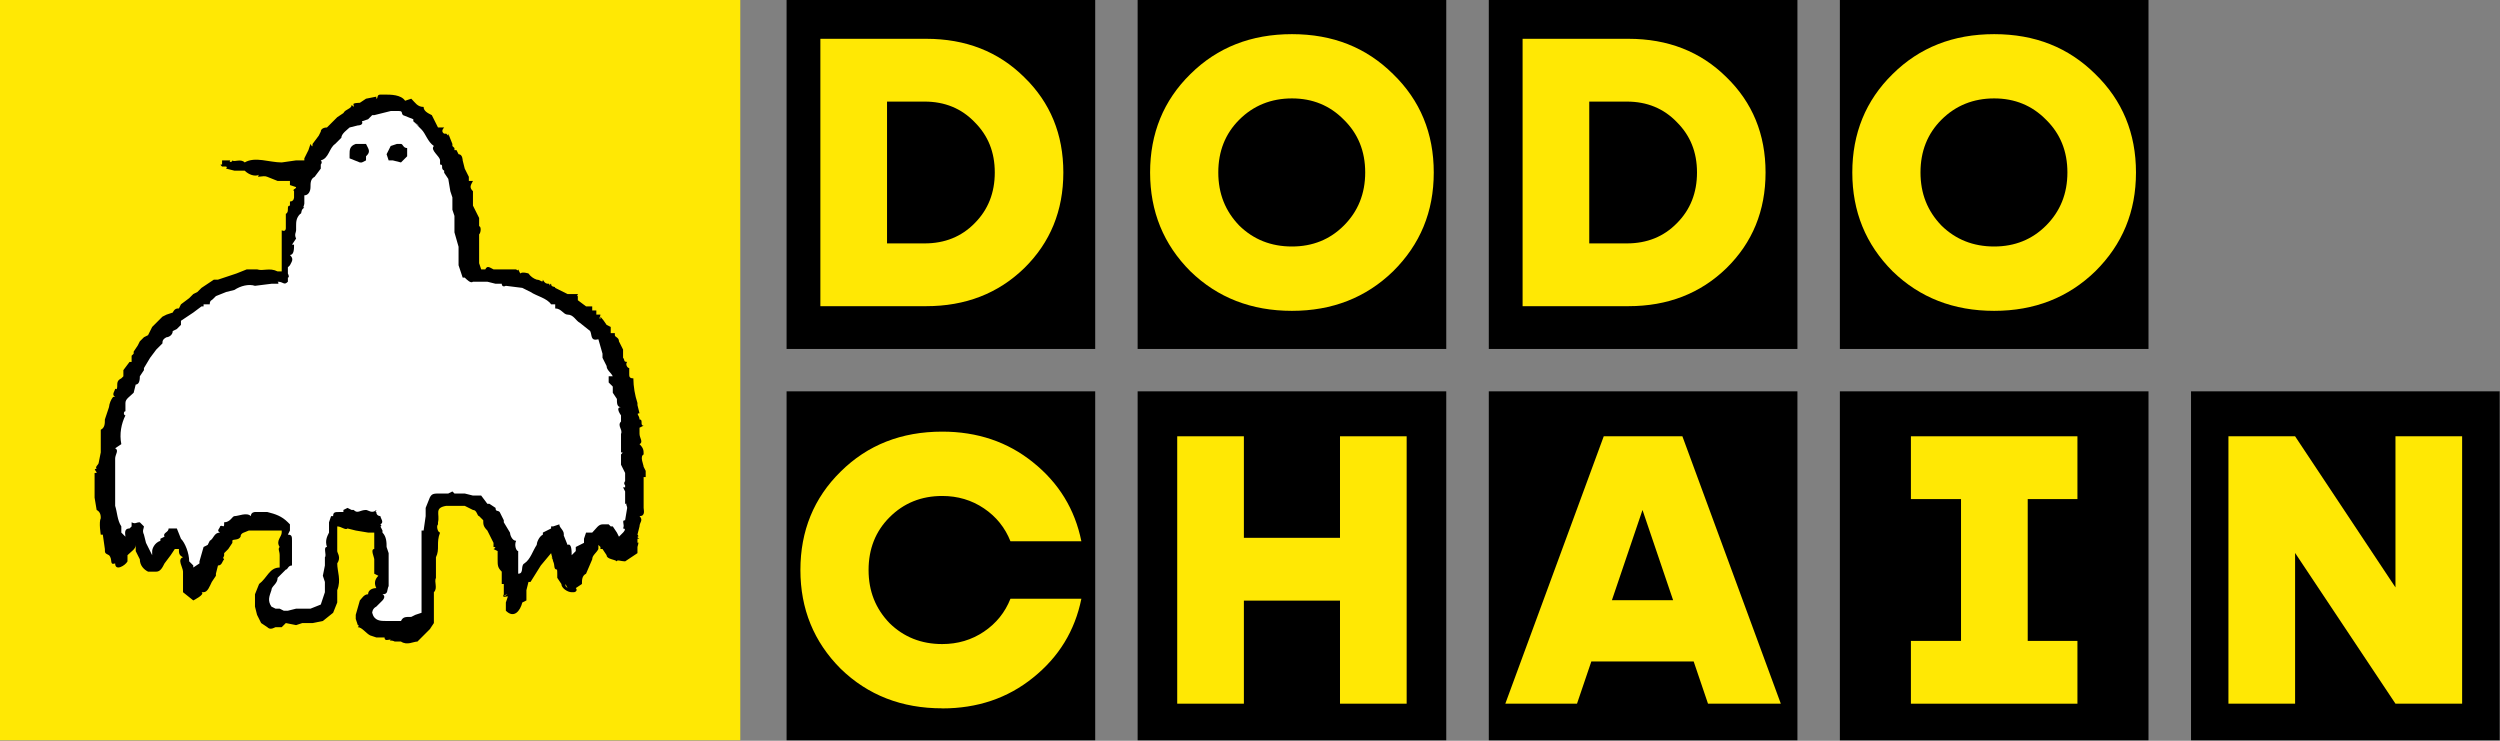
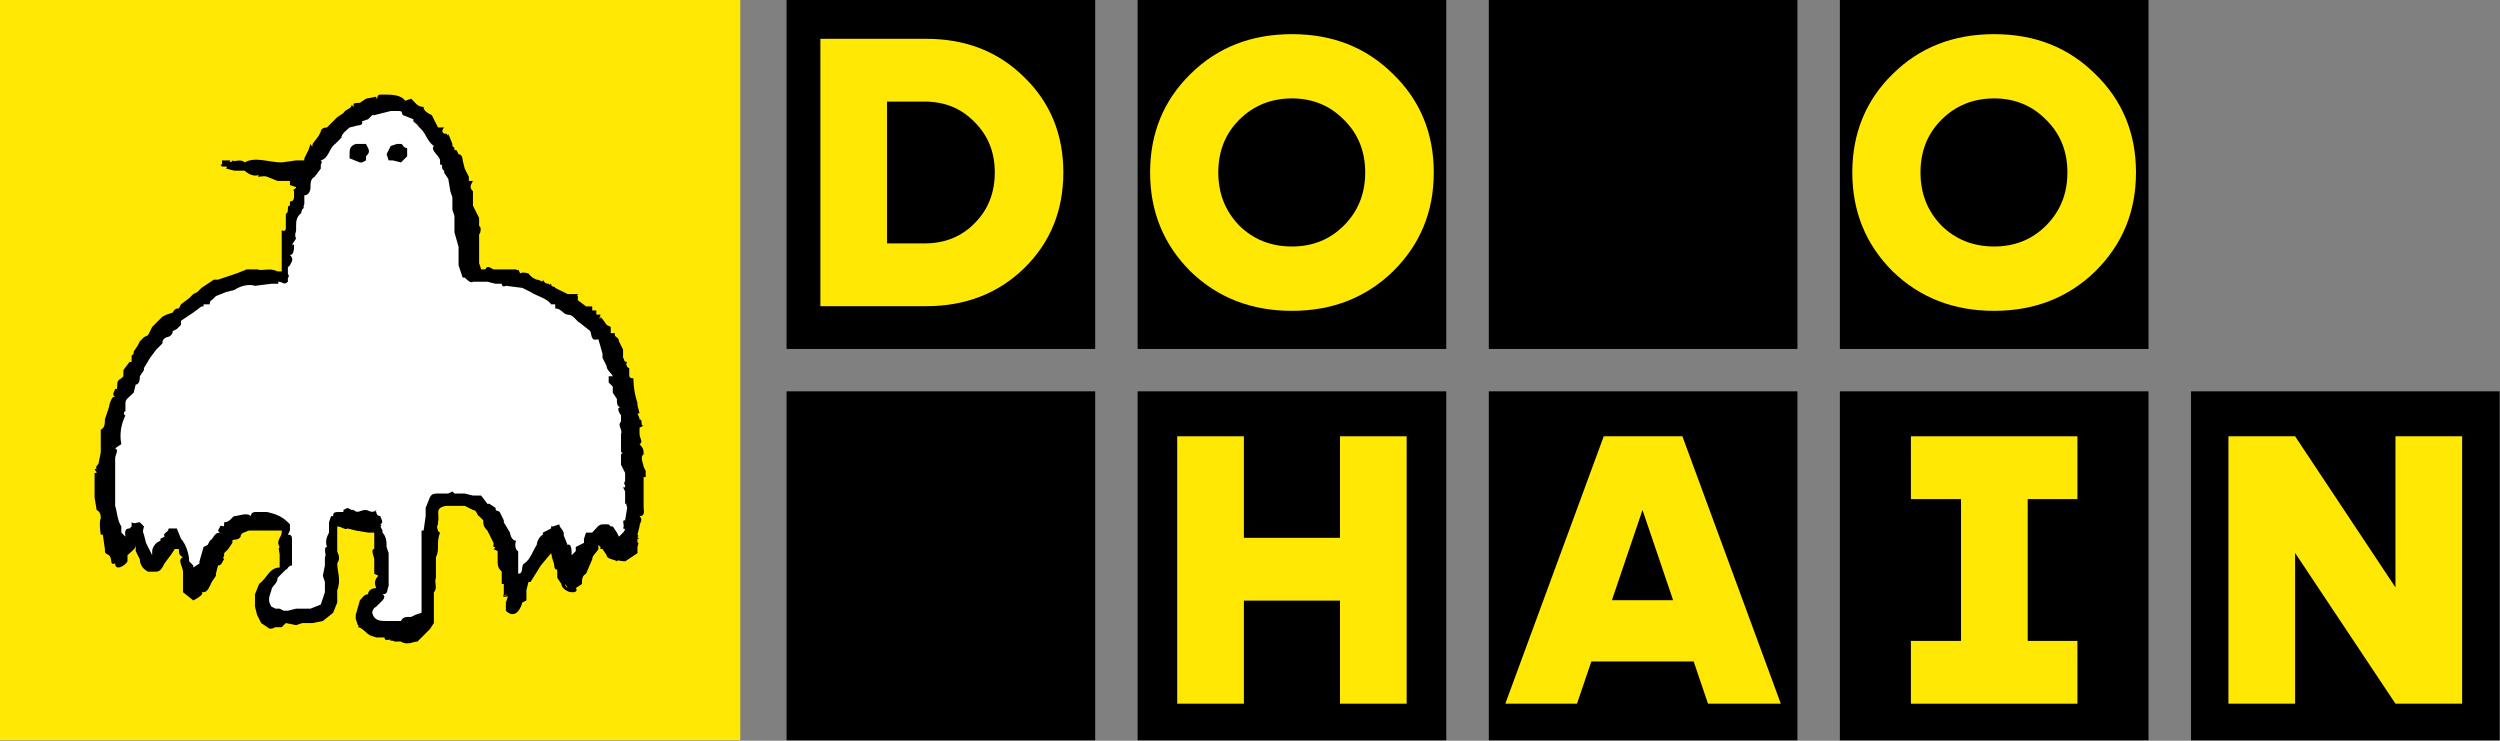
<svg xmlns="http://www.w3.org/2000/svg" width="1080" height="320" viewBox="0 0 1080 320" fill="none">
  <rect x="0" y="0" width="1080" height="320" fill="#808080" stroke="none" />
  <g clip-path="url(#clip0_3317_52753)">
    <rect width="319.8" height="319.8" fill="#FFE804" />
    <path d="M164.343 44.418L149.241 53.301L136.805 67.515L127.033 92.388L123.48 118.15L97.718 121.703L59.52 151.018L44.418 199.876L50.636 235.41L58.631 229.191L64.85 245.181L77.286 232.745L81.728 247.846L86.17 253.176L100.383 229.191L123.48 227.415V243.405L114.596 252.288V264.725L136.805 266.501L143.911 257.618V229.191L146.576 225.638L163.455 229.191L165.231 238.075V253.176L156.348 266.501L165.231 272.72L184.775 268.278L187.44 218.531L193.658 214.978L211.425 221.196L222.973 254.953L238.075 231.856L246.958 246.07L261.171 231.856L271.831 234.521L273.608 190.105L259.395 143.911L232.745 124.368L214.09 119.926L203.43 115.485L193.658 65.738L177.668 47.971L164.343 45.306V44.418Z" fill="white" />
    <path d="M278.937 206.089V203.424L278.048 201.648C278.048 200.759 276.272 197.206 278.048 196.318C278.048 194.541 278.048 193.653 276.272 191.876C278.048 190.988 276.272 189.211 276.272 187.434V184.769L278.048 183.881C276.272 183.881 278.048 181.216 276.272 181.216C276.272 179.439 274.495 178.551 276.272 178.551L275.383 174.998V174.109C274.251 170.667 273.652 167.073 273.607 163.449C271.83 163.449 271.83 162.561 271.83 161.673V159.008C270.942 159.008 270.053 157.231 270.942 156.343C269.165 156.343 270.053 155.454 269.165 154.566V151.013L267.388 147.459C267.388 145.683 265.612 145.683 265.612 144.794V143.906H263.835V141.241L262.058 140.353C261.27 139.096 260.379 137.908 259.393 136.799V137.688C258.505 137.688 259.393 136.799 259.393 135.911H257.617V134.134H255.84V132.358H253.175L249.622 129.693V127.916C248.733 127.916 249.622 127.916 249.622 127.028H245.18L239.85 124.363C239.85 123.474 238.073 124.363 238.073 122.586C237.185 122.586 238.073 124.363 237.185 122.586C236.297 122.586 235.408 122.586 234.52 120.809C234.52 122.586 233.632 120.809 231.855 120.809C230.416 120.324 229.171 119.39 228.302 118.144C228.302 118.144 225.637 117.256 224.748 118.144L223.86 116.368C223.86 116.368 223.86 117.256 222.972 116.368H213.2C211.423 115.479 210.535 114.591 209.647 116.368H207.87L206.982 113.703V101.266C207.87 100.378 207.87 97.713 206.982 97.713V94.159L206.093 92.383C205.205 92.383 205.205 92.383 206.093 92.383L204.317 88.829V86.164C204.317 87.053 204.317 87.053 204.317 86.164V82.611C202.54 80.834 203.428 79.946 204.317 78.169H202.54V76.393L201.652 74.616L200.763 72.839L199.875 69.286C199.875 69.286 199.875 66.621 198.098 66.621L197.21 64.844H196.322V63.956L195.433 63.068V62.179L193.657 57.738V58.626L192.768 57.738H191.88C191.88 57.738 190.103 56.849 191.88 55.073H189.215L186.55 49.743C184.773 48.854 182.997 47.966 182.997 46.189C180.332 46.189 179.443 44.413 177.667 42.636L175.002 43.524C173.225 40.859 168.783 40.859 166.118 40.859C166.118 41.748 166.118 41.748 166.118 40.859H164.342C162.565 40.859 163.453 42.636 162.565 42.636V41.748L158.123 42.636L155.458 44.413C155.458 44.413 151.905 44.413 152.793 45.301C152.793 44.413 152.793 44.413 152.793 45.301V46.189L151.905 45.301C151.905 47.078 149.24 47.078 148.352 48.854L145.687 50.631L141.245 55.073C139.468 55.073 138.58 55.961 138.58 56.849L137.692 58.626L135.027 62.179C135.027 63.068 135.027 63.956 134.138 62.179L133.25 64.844L131.473 68.398V69.286H127.92L121.702 70.174C116.372 70.174 110.153 67.509 105.712 70.174C103.935 68.398 101.27 70.174 100.382 69.286C100.382 70.174 98.605 70.174 99.493 69.286H95.94V71.063C95.052 71.063 95.052 71.063 95.94 71.951H97.717C98.605 72.839 97.717 71.951 97.717 72.839C99.493 72.839 99.493 72.839 97.717 72.839L101.27 73.728H105.712C107.488 75.504 110.153 76.393 111.93 75.504C110.153 77.281 113.707 75.504 115.483 76.393L119.925 78.169H125.255V79.946L127.92 80.834C127.92 81.723 126.143 81.723 127.032 82.611V85.276C127.032 85.276 127.032 87.053 125.255 87.053V88.829C123.478 88.829 125.255 91.494 123.478 92.383V98.601C123.478 98.601 123.478 100.378 121.702 99.489V117.256H119.925C116.372 115.479 113.707 117.256 111.042 116.368H106.6L102.158 118.144L94.163 120.809H92.387L87.057 124.363L85.28 126.139L83.503 127.028L81.727 128.804L78.173 131.469L77.285 133.246C76.397 133.246 75.508 133.246 74.62 135.023L71.955 135.911L70.178 136.799L65.737 141.241L63.96 144.794L62.183 145.683L60.407 147.459L59.518 149.236L57.742 151.901V152.789L56.853 153.678V156.343H55.965L53.3 159.896V162.561L52.412 163.449C50.635 164.338 50.635 165.226 50.635 167.003C50.635 167.003 50.635 168.779 49.747 167.891C49.747 168.779 47.97 170.556 49.747 171.444H48.858C47.871 172.735 47.257 174.271 47.082 175.886L45.305 181.216C45.305 182.993 45.305 184.769 43.528 185.658V195.429L42.64 199.871C42.64 200.759 40.863 201.648 41.752 202.536C39.975 202.536 41.752 203.424 41.752 204.313H40.863V214.973L41.752 220.303C43.528 221.191 43.528 222.968 43.528 223.856C42.64 225.633 43.528 230.963 43.528 230.963H44.417L45.305 237.181C45.305 238.958 45.305 238.958 47.082 239.846C48.858 241.623 47.082 244.288 49.747 243.399C49.747 246.953 54.188 244.288 55.077 242.511V239.846C56.853 236.293 56.853 236.293 55.077 239.846C56.853 238.069 58.63 237.181 58.63 235.404V238.069L60.407 241.623C60.407 244.288 62.183 246.064 63.96 246.953H67.513C69.29 246.953 70.178 245.176 71.067 243.399L73.732 239.846L75.508 237.181H77.285C77.285 238.958 77.285 239.846 79.062 240.734C76.397 241.623 79.062 245.176 79.062 246.953V255.836C80.838 256.724 80.838 256.724 79.062 255.836L83.503 259.389C83.503 259.389 88.833 256.724 87.057 255.836H87.945C89.722 255.836 90.61 253.171 91.498 251.394L93.275 248.729V247.841L94.163 244.288C94.163 243.399 94.163 243.399 94.163 244.288C95.94 244.288 95.94 242.511 96.828 241.623C95.94 240.734 96.828 240.734 96.828 239.846V238.958L98.605 237.181L100.382 234.516V233.628C100.382 232.739 103.047 233.628 103.935 231.851C103.935 230.074 105.712 230.074 107.488 229.186C108.377 229.186 108.377 229.186 107.488 229.186H121.702V230.074C121.702 231.851 119.037 233.628 120.813 236.293C119.925 237.181 120.813 238.069 120.813 239.846V245.176C116.372 245.176 115.483 249.618 111.93 252.283L110.153 256.724V262.054L111.042 265.608L112.818 269.161L115.483 270.938C116.372 271.826 117.26 271.826 119.037 270.938H121.702L123.478 269.161L119.037 270.938C119.037 270.049 119.037 270.049 119.037 270.938L123.478 269.161L127.92 270.049L130.585 269.161H135.027L139.468 268.273L143.91 264.719L145.687 260.278V254.948C147.463 250.506 145.687 246.953 145.687 243.399C147.463 240.734 145.687 238.958 145.687 238.069V227.409C147.463 227.409 149.24 229.186 150.128 228.298L153.682 229.186H159.9C159.9 228.298 159.9 228.298 159.9 229.186H153.682L159.012 230.074H161.677V237.181C159.9 237.181 161.677 240.734 161.677 241.623V247.841L163.453 248.729C161.677 250.506 161.677 252.283 162.565 254.059C160.788 254.059 159.012 254.948 159.012 256.724C157.235 256.724 156.347 258.501 155.458 259.389L153.682 265.608V267.384L154.57 270.049C154.57 270.049 155.458 270.049 154.57 270.938C156.347 270.938 158.123 273.603 159.9 274.491C162.565 275.379 162.565 275.379 159.9 274.491L162.565 275.379H166.118C166.118 277.156 167.895 276.268 168.783 276.268C167.895 277.156 168.783 276.268 170.56 277.156H173.225C175.89 278.933 178.555 277.156 180.332 277.156L185.662 271.826L187.438 269.161C187.438 271.826 181.22 274.491 178.555 275.379C178.555 277.156 175.89 276.268 173.225 277.156C175.89 277.156 177.667 277.156 179.443 275.379C181.22 274.491 187.438 271.826 187.438 269.161V255.836C189.215 254.059 187.438 251.394 188.327 249.618V240.734C190.103 237.181 188.327 234.516 190.103 230.074C189.215 230.074 188.327 227.409 189.215 226.521C188.327 226.521 188.327 226.521 189.215 226.521V225.633C190.103 222.079 187.438 219.414 192.768 218.526H200.763C198.987 216.749 198.987 216.749 200.763 218.526L204.317 220.303C206.093 220.303 206.093 222.968 206.982 222.968L208.758 224.744C208.758 226.521 208.758 227.409 210.535 229.186L211.423 230.963L213.2 234.516V236.293C213.2 236.293 214.977 236.293 213.2 237.181L214.977 238.069V241.623C214.977 244.288 214.977 245.176 216.753 246.953V252.283H217.642C217.642 250.506 217.642 250.506 217.642 252.283V256.724C217.642 258.501 217.642 256.724 219.418 256.724C219.418 257.613 219.418 257.613 219.418 256.724C218.53 256.724 217.642 258.501 217.642 256.724C216.753 258.501 218.53 257.613 219.418 257.613L218.53 260.278V263.831C222.083 267.384 224.748 263.831 225.637 260.278L227.413 259.389V254.948L228.302 251.394H229.19L233.632 244.288L238.073 238.958L238.962 242.511C239.85 244.288 238.962 246.064 240.738 246.064V247.841C240.738 245.176 240.738 242.511 238.073 240.734C239.85 242.511 240.738 245.176 240.738 247.841V249.618L242.515 252.283C242.515 254.059 245.18 255.836 246.957 255.836H247.845C248.733 255.836 249.622 254.948 248.733 254.059L251.398 252.283C251.398 250.506 251.398 248.729 253.175 247.841C253.175 245.176 253.175 245.176 253.175 247.841L255.84 241.623C255.84 239.846 257.617 238.958 258.505 237.181V235.404L262.058 238.958L259.393 235.404V237.181H260.282L262.058 239.846C262.058 241.623 265.612 241.623 266.5 242.511C266.5 241.623 268.277 242.511 270.053 242.511L272.718 240.734L275.383 238.958V236.293C275.383 236.293 276.272 233.628 275.383 234.516V232.739C277.16 232.739 275.383 232.739 275.383 231.851C276.272 231.851 275.383 230.963 275.383 230.963L276.272 227.409C276.272 225.633 278.048 224.744 276.272 222.968C278.937 222.968 278.048 220.303 278.048 219.414V206.089H278.937ZM244.292 252.283L245.18 254.059L244.292 253.171V252.283ZM246.068 254.059C246.068 252.283 246.068 254.059 245.18 254.059H247.845H246.068ZM270.942 217.638C270.053 217.638 270.942 218.526 270.942 219.414L270.053 224.744C268.277 224.744 270.053 226.521 269.165 228.298C270.942 228.298 269.165 230.074 269.165 230.074L267.388 231.851L266.5 230.074L264.723 227.409H263.835L262.947 226.521H260.282C258.505 226.521 257.617 228.298 255.84 230.074H253.175L252.287 232.739V234.516L248.733 236.293V238.069L246.957 239.846C246.957 238.069 246.957 234.516 245.18 235.404L243.403 230.963V231.851C244.292 229.186 241.627 228.298 241.627 226.521L238.962 227.409H238.073V228.298L234.52 230.074V230.963C232.743 231.851 231.855 234.516 231.855 235.404C230.078 238.069 229.19 241.623 226.525 243.399C224.748 244.288 226.525 247.841 223.86 247.841V238.069C222.972 238.069 222.083 235.404 222.972 233.628C221.195 233.628 220.307 230.963 220.307 230.074L217.642 225.633V224.744L215.865 221.191C214.977 220.303 214.088 221.191 214.088 219.414L211.423 217.638H210.535L207.87 214.084H204.317L200.763 213.196H196.322L195.433 212.308L193.657 213.196H190.103C187.438 213.196 186.55 213.196 185.662 214.973L183.885 219.414V222.968L182.997 229.186H182.108V264.719L179.443 265.608L177.667 266.496C175.002 266.496 174.113 266.496 173.225 268.273H167.007C164.342 268.273 161.677 268.273 160.788 264.719C160.788 264.719 160.788 262.943 162.565 262.054L165.23 259.389C165.23 259.389 167.007 257.613 165.23 256.724C167.895 256.724 167.007 254.948 167.895 253.171V247.841C167.007 247.841 166.118 247.841 167.895 247.841V238.958L167.007 236.293C167.007 234.516 167.007 231.851 165.23 230.074V229.186L164.342 227.409C164.342 227.409 165.23 227.409 164.342 226.521C166.118 225.633 164.342 223.856 164.342 222.968C164.342 222.968 162.565 222.968 162.565 221.191C161.677 221.191 162.565 221.191 162.565 220.303C160.788 222.079 159.012 220.303 158.123 220.303C155.458 220.303 154.57 222.079 152.793 220.303H151.905L150.128 219.414L148.352 220.303V221.191H146.575C144.798 221.191 143.91 221.191 143.91 222.968H143.022L142.133 225.633V230.074C141.245 231.851 140.357 233.628 141.245 236.293C139.468 236.293 141.245 239.846 140.357 240.734V244.288L139.468 248.729L140.357 251.394V255.836L138.58 261.166L134.138 262.943H127.92L124.367 263.831H122.59L120.813 262.943H119.037L117.26 262.054C115.483 259.389 116.372 257.613 117.26 254.948C117.26 253.171 119.925 252.283 119.925 249.618C116.372 249.618 116.372 249.618 119.925 249.618L123.478 246.064C124.367 246.064 124.367 244.288 126.143 244.288V233.628C126.143 234.516 126.143 234.516 126.143 233.628C126.143 231.851 126.143 230.963 124.367 230.963L125.255 229.186V226.521L124.367 225.633C121.702 222.968 119.037 222.079 115.483 221.191H110.153C110.153 221.191 108.377 221.191 108.377 222.968C106.6 221.191 103.047 222.968 101.27 222.968C100.382 222.968 99.493 225.633 96.828 225.633V226.521C96.828 228.298 95.94 226.521 95.052 227.409C95.052 228.298 93.275 229.186 95.052 230.074C92.387 230.074 92.387 232.739 90.61 233.628L89.722 235.404L87.945 236.293L86.168 242.511V243.399L83.503 245.176V247.841V244.288L81.727 242.511C81.727 238.958 79.95 234.516 78.173 232.739L76.397 228.298H72.843C72.843 230.074 70.178 230.074 71.067 231.851L69.29 232.739V233.628C66.625 234.516 65.737 237.181 65.737 238.069V239.846L63.072 234.516L62.183 230.963C61.295 229.186 62.183 228.298 62.183 227.409L60.407 225.633C58.63 225.633 58.63 226.521 56.853 225.633V227.409L55.965 228.298C53.3 228.298 54.188 230.963 54.188 231.851L52.412 230.074V227.409C50.635 224.744 50.635 221.191 49.747 218.526V202.536C49.747 206.089 49.747 206.089 49.747 202.536V198.094C49.747 196.318 51.523 194.541 49.747 193.653L52.412 191.876C51.523 187.434 52.412 182.993 54.188 179.439C53.3 179.439 53.3 177.663 54.188 177.663V174.109C54.188 172.333 55.965 171.444 57.742 169.668L58.63 166.114C60.407 166.114 60.407 163.449 60.407 162.561L62.183 159.896V159.008L64.848 154.566L67.513 151.013L70.178 148.348C70.178 147.459 70.178 146.571 71.955 145.683C72.843 145.683 74.62 144.794 74.62 143.018L76.397 142.129L78.173 140.353V138.576L83.503 135.023L87.057 132.358H87.945V131.469H90.61C90.61 129.693 91.498 129.693 92.387 128.804C91.498 128.804 90.61 130.581 89.722 129.693C89.722 130.581 89.722 130.581 89.722 129.693C90.61 130.581 91.498 129.693 92.387 128.804L93.275 127.916L97.717 126.139L101.27 125.251C103.935 123.474 107.488 122.586 110.153 123.474L117.26 122.586H119.925C119.925 122.586 120.813 122.586 119.925 121.698C122.59 121.698 122.59 123.474 124.367 121.698V119.921C125.255 119.921 124.367 118.144 124.367 118.144V115.479L125.255 114.591C126.143 112.814 127.032 111.926 125.255 110.149C127.032 110.149 127.032 107.484 127.032 105.708H126.143C127.032 101.266 126.143 101.266 126.143 105.708L127.92 103.043C127.032 101.266 127.92 100.378 127.92 99.489V97.713C127.92 95.936 127.92 94.159 129.697 92.383C130.585 92.383 129.697 90.606 131.473 89.718C130.585 89.718 131.473 88.829 131.473 87.941V84.388C133.25 84.388 134.138 82.611 134.138 80.834C134.138 79.058 134.138 77.281 135.915 76.393L138.58 72.839C138.58 71.951 138.58 71.951 138.58 72.839V71.063C138.58 71.063 139.468 70.174 138.58 69.286C142.133 68.398 142.133 63.956 144.798 62.179L147.463 59.514C147.463 57.738 150.128 55.961 151.017 55.073L154.57 54.184C154.57 54.184 157.235 54.184 156.347 52.408L159.012 51.519L160.788 49.743H161.677L168.783 47.966H172.337C174.113 47.966 173.225 48.854 174.113 49.743L178.555 51.519V52.408C182.108 55.073 181.22 55.073 178.555 52.408L182.108 55.961C183.885 57.738 184.773 61.291 187.438 63.068C185.662 64.844 190.103 67.509 190.103 69.286V71.063C191.88 71.063 190.103 72.839 191.88 73.728V74.616L193.657 77.281L194.545 82.611L195.433 85.276V90.606L196.322 93.271V100.378L198.098 106.596V115.479C199.875 117.256 199.875 117.256 198.098 115.479V110.149V114.591L199.875 119.921H200.763C201.652 120.809 203.428 122.586 204.317 121.698H210.535L214.088 122.586H216.753C216.753 122.586 216.753 124.363 218.53 123.474L225.637 124.363L229.19 126.139C231.855 127.916 236.297 128.804 238.073 131.469H239.85V133.246C242.515 133.246 243.403 135.911 245.18 135.911C247.845 135.911 248.733 138.576 250.51 139.464L254.952 143.018C255.84 144.794 254.952 147.459 258.505 146.571L260.282 152.789C262.947 155.454 262.947 155.454 260.282 152.789V154.566L262.058 158.119C262.058 159.896 263.835 160.784 264.723 162.561H262.947V165.226L264.723 167.003V169.668L266.5 172.333C266.5 174.109 266.5 175.886 268.277 175.886C265.612 175.886 268.277 179.439 268.277 179.439C268.277 182.993 268.277 182.104 268.277 179.439V182.104C266.5 183.881 269.165 185.658 268.277 187.434V189.211C268.277 188.323 268.277 188.323 268.277 189.211V195.429C269.165 195.429 269.165 195.429 268.277 196.318V200.759L270.053 204.313V207.866C270.053 207.866 269.165 208.754 270.053 209.643V210.531C270.053 212.308 270.053 212.308 270.053 210.531H269.165L270.053 212.308V217.638H270.942Z" fill="black" />
    <path d="M173.224 62.184H171.447L168.782 63.072L167.006 66.625L167.894 69.29H169.671L173.224 70.179L175.889 67.514V63.96C174.112 63.96 174.112 62.184 173.224 62.184ZM157.234 62.184H153.681C151.016 63.072 151.016 64.849 151.016 66.625V68.402L155.457 70.179H156.346L158.122 69.29V67.514C159.011 66.625 159.899 65.737 159.011 63.96L158.122 62.184H157.234Z" fill="black" />
    <path d="M473.128 0H339.801V150.749H473.128V0Z" fill="black" />
    <path d="M354.402 16.762H400.105C417.185 16.762 431.292 22.278 442.449 33.333C453.715 44.264 459.362 58.001 459.362 74.515C459.362 91.028 453.722 104.808 442.449 115.863C431.183 126.795 417.061 132.268 400.105 132.268H354.402V16.762ZM383.199 105.15H399.436C408.143 105.15 415.339 102.25 421.037 96.443C426.83 90.65 429.744 83.331 429.744 74.515C429.744 65.698 426.844 58.554 421.037 52.761C415.346 46.845 408.143 43.886 399.436 43.886H383.199V105.157V105.15Z" fill="#FFE804" />
    <path d="M624.784 0H491.457V150.749H624.784V0Z" fill="black" />
    <path d="M558.122 134.286C540.598 134.286 525.982 128.595 514.258 117.206C502.651 105.599 496.844 91.375 496.844 74.52C496.844 57.665 502.637 43.383 514.258 32.001C525.866 20.503 540.475 14.754 558.122 14.754C575.769 14.754 590.211 20.503 601.818 32.001C613.534 43.376 619.385 57.563 619.385 74.52C619.385 91.477 613.527 105.599 601.818 117.206C590.102 128.581 575.536 134.286 558.122 134.286ZM558.122 106.486C567.047 106.486 574.526 103.469 580.551 97.437C586.686 91.302 589.767 83.656 589.767 74.498C589.767 65.34 586.7 57.752 580.551 51.727C574.526 45.593 567.047 42.511 558.122 42.511C549.196 42.511 541.485 45.578 535.351 51.727C529.325 57.752 526.302 65.34 526.302 74.498C526.302 83.656 529.325 91.179 535.351 97.437C541.485 103.462 549.073 106.486 558.122 106.486Z" fill="#FFE804" />
    <path d="M776.488 0H643.16V150.749H776.488V0Z" fill="black" />
-     <path d="M657.762 16.762H703.464C720.544 16.762 734.652 22.278 745.808 33.333C757.074 44.264 762.721 58.001 762.721 74.515C762.721 91.028 757.081 104.808 745.808 115.863C734.543 126.795 720.421 132.268 703.464 132.268H657.762V16.762ZM686.558 105.15H702.795C711.503 105.15 718.698 102.25 724.396 96.443C730.189 90.65 733.104 83.331 733.104 74.515C733.104 65.698 730.204 58.554 724.396 52.761C718.705 46.845 711.503 43.886 702.795 43.886H686.558V105.157V105.15Z" fill="#FFE804" />
    <path d="M928.152 0H794.824V150.749H928.152V0Z" fill="black" />
    <path d="M861.473 134.286C843.95 134.286 829.333 128.595 817.61 117.206C806.003 105.599 800.195 91.375 800.195 74.52C800.195 57.665 805.988 43.383 817.61 32.001C829.217 20.503 843.826 14.754 861.473 14.754C879.12 14.754 893.562 20.503 905.17 32.001C916.886 43.376 922.744 57.563 922.744 74.52C922.744 91.477 916.886 105.599 905.17 117.206C893.453 128.581 878.888 134.286 861.473 134.286ZM861.473 106.486C870.399 106.486 877.878 103.469 883.903 97.437C890.037 91.302 893.119 83.656 893.119 74.498C893.119 65.34 890.052 57.752 883.903 51.727C877.878 45.593 870.399 42.511 861.473 42.511C852.548 42.511 844.836 45.578 838.702 51.727C832.677 57.752 829.653 65.34 829.653 74.498C829.653 83.656 832.677 91.179 838.702 97.437C844.836 103.462 852.424 106.486 861.473 106.486Z" fill="#FFE804" />
    <path d="M473.128 169.051H339.801V319.8H473.128V169.051Z" fill="black" />
-     <path d="M407.051 305.997C389.528 305.997 374.912 300.306 363.188 288.917C351.581 277.31 345.773 263.079 345.773 246.231C345.773 229.383 351.566 215.094 363.188 203.712C374.795 192.214 389.404 186.465 407.051 186.465C422.227 186.465 435.296 190.884 446.227 199.693C457.391 208.618 464.361 220.007 467.152 233.839H436.517C434.169 227.923 430.353 223.184 425.047 219.608C419.742 216.039 413.745 214.258 407.044 214.258C397.995 214.258 390.407 217.326 384.273 223.474C378.248 229.5 375.224 237.088 375.224 246.246C375.224 255.403 378.248 262.926 384.273 269.184C390.407 275.209 397.995 278.233 407.044 278.233C413.745 278.233 419.742 276.452 425.047 272.883C430.353 269.308 434.169 264.576 436.517 258.652H467.152C464.361 272.498 457.384 283.873 446.227 292.798C435.296 301.615 422.235 306.034 407.051 306.034V306.005V305.997Z" fill="#FFE804" />
    <path d="M624.784 169.051H491.457V319.8H624.784V169.051Z" fill="black" />
    <path d="M578.878 232.34V188.477H607.675V303.99H578.878V259.465H537.355V303.99H508.559V188.477H537.355V232.34H578.878Z" fill="#FFE804" />
    <path d="M776.488 169.051H643.16V319.8H776.488V169.051Z" fill="black" />
    <path d="M769.335 303.99H737.857L731.664 285.747H687.459L681.267 303.99H650.297L692.816 188.477H726.794L769.313 303.99H769.342H769.335ZM709.569 220.289L696.341 259.298H722.79L709.554 220.289H709.569Z" fill="#FFE804" />
    <path d="M928.152 169.051H794.824V319.8H928.152V169.051Z" fill="black" />
    <path d="M897.452 188.477V215.601H875.975V276.872H897.452V303.997H825.512V276.872H847.164V215.601H825.512V188.477H897.452Z" fill="#FFE804" />
    <path d="M1079.85 169.051H946.52V319.8H1079.85V169.051Z" fill="black" />
    <path d="M1034.84 253.759V188.477H1063.64V303.99H1034.84L991.48 238.874V303.99H962.684V188.477H991.48L1034.84 253.759Z" fill="#FFE804" />
  </g>
  <defs>
    <clipPath id="clip0_3317_52753">
      <rect width="1080" height="320" fill="white" />
    </clipPath>
  </defs>
</svg>